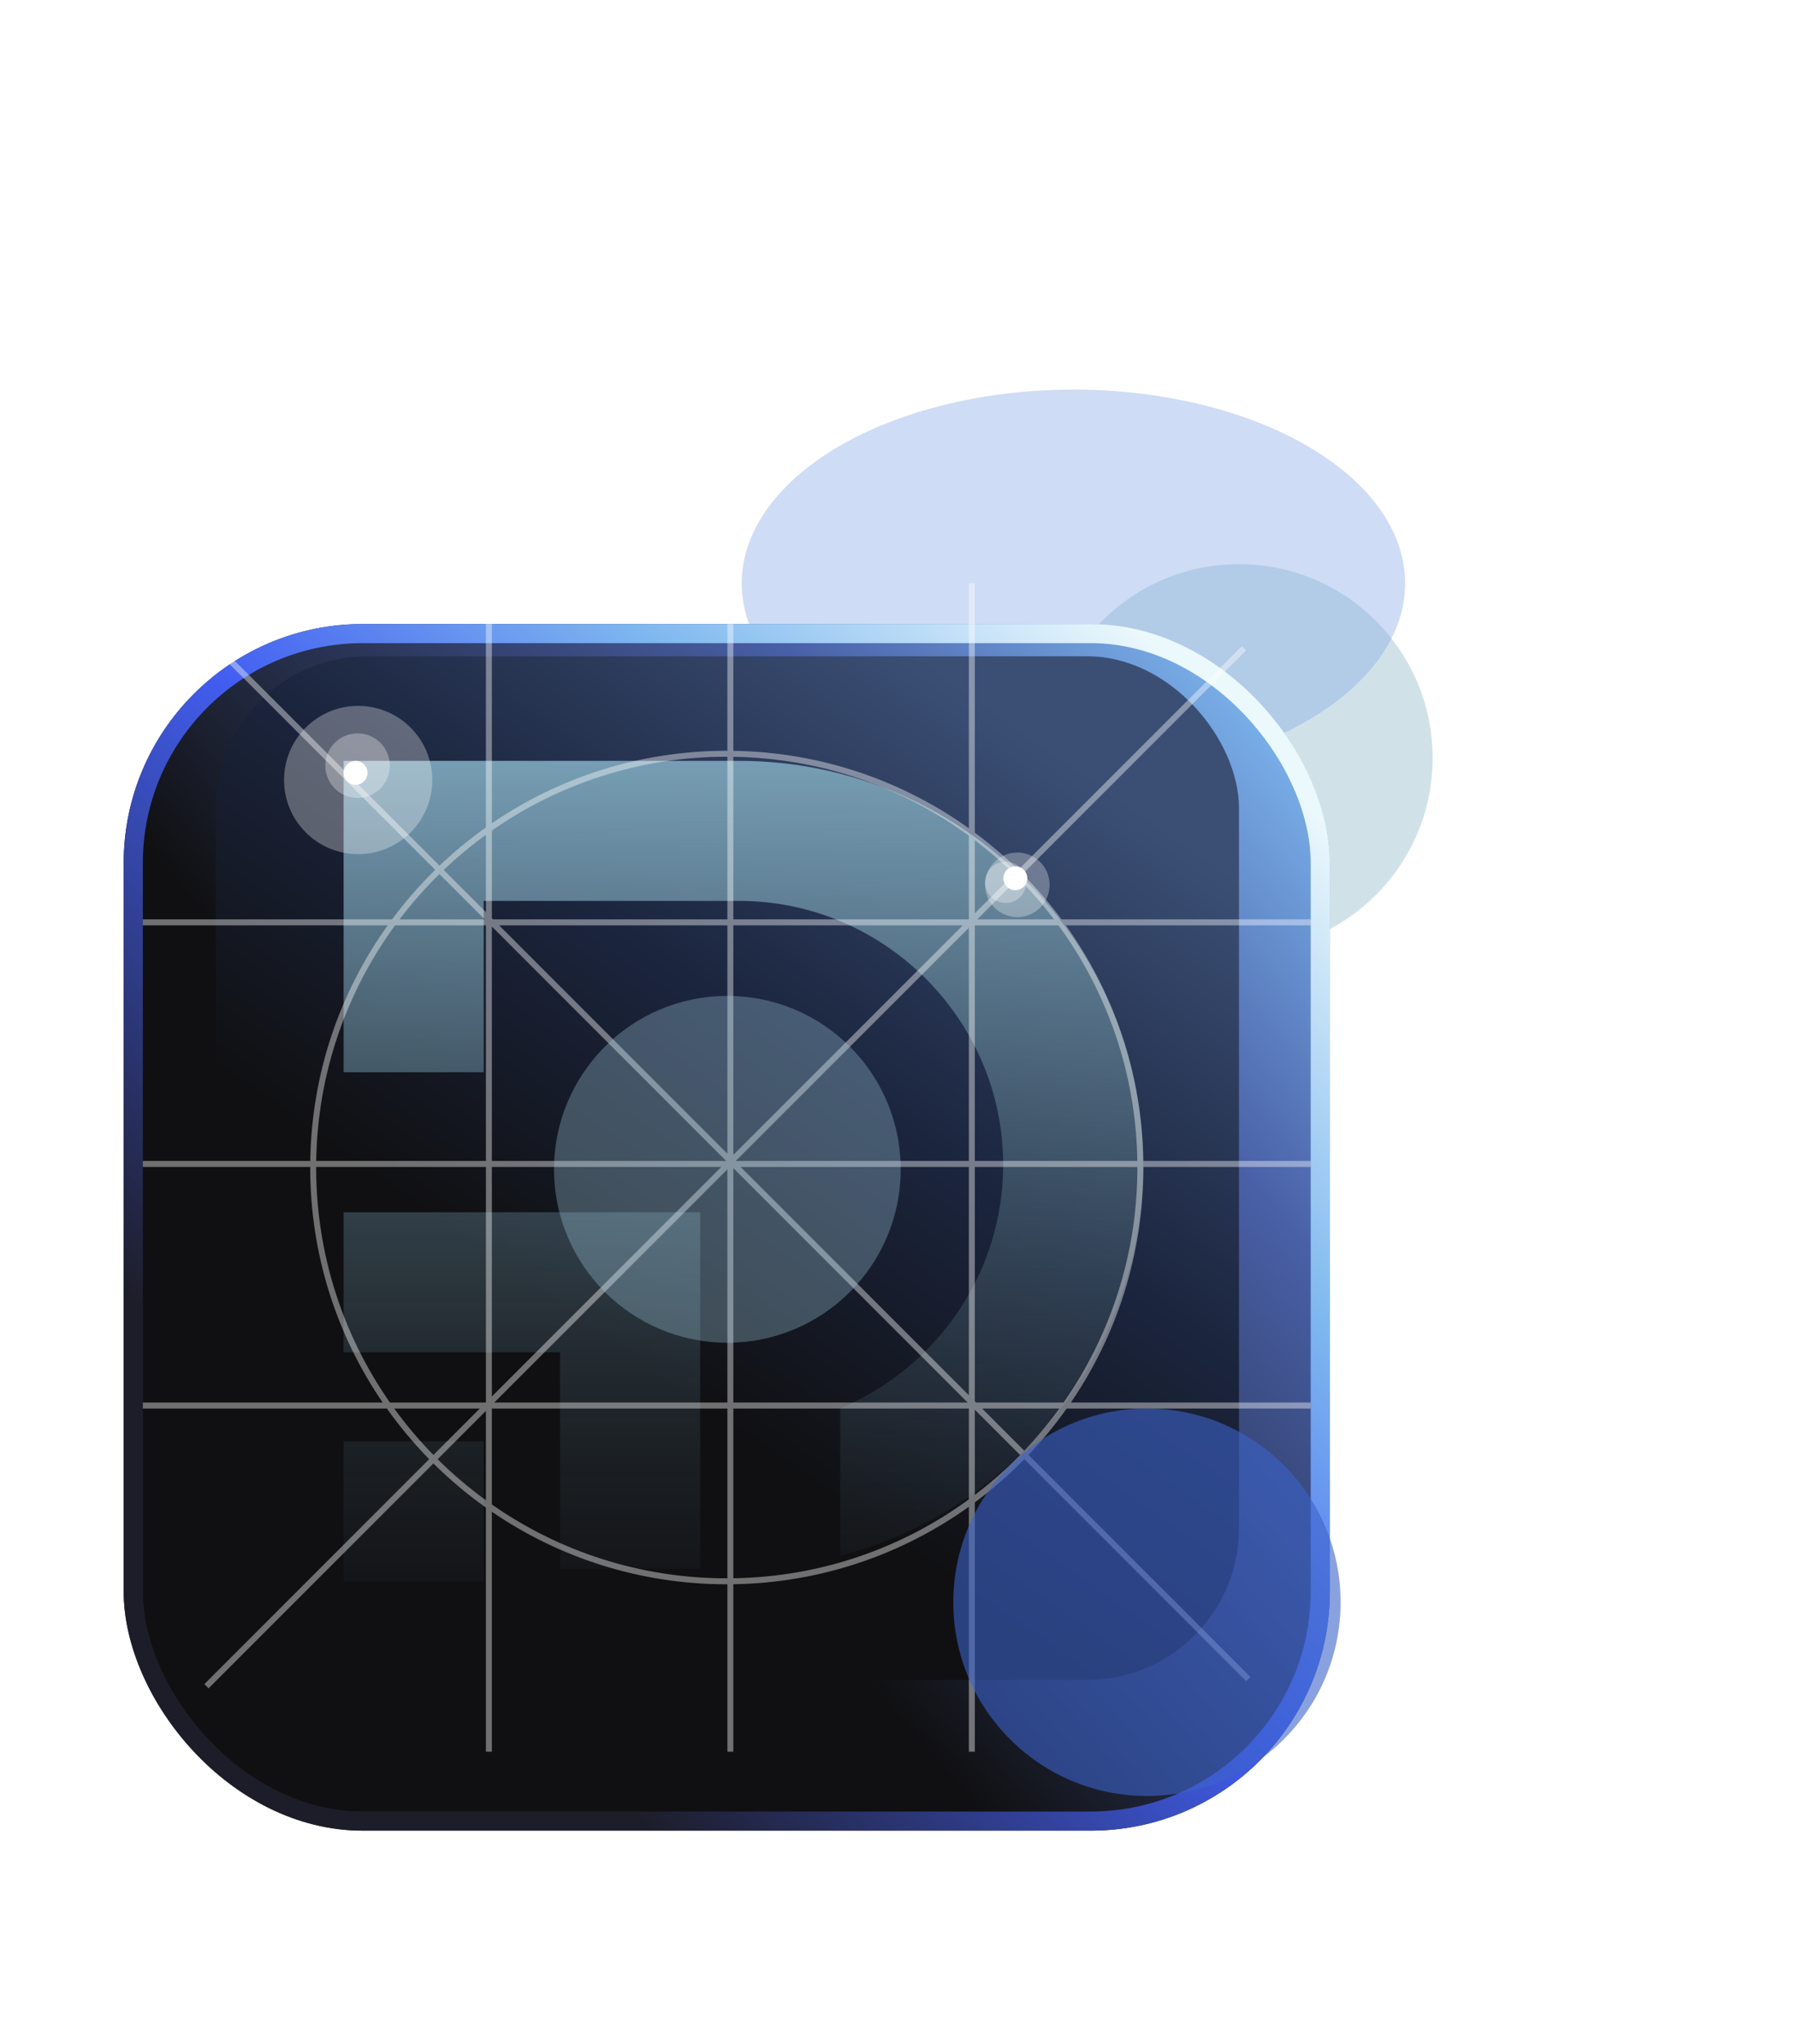
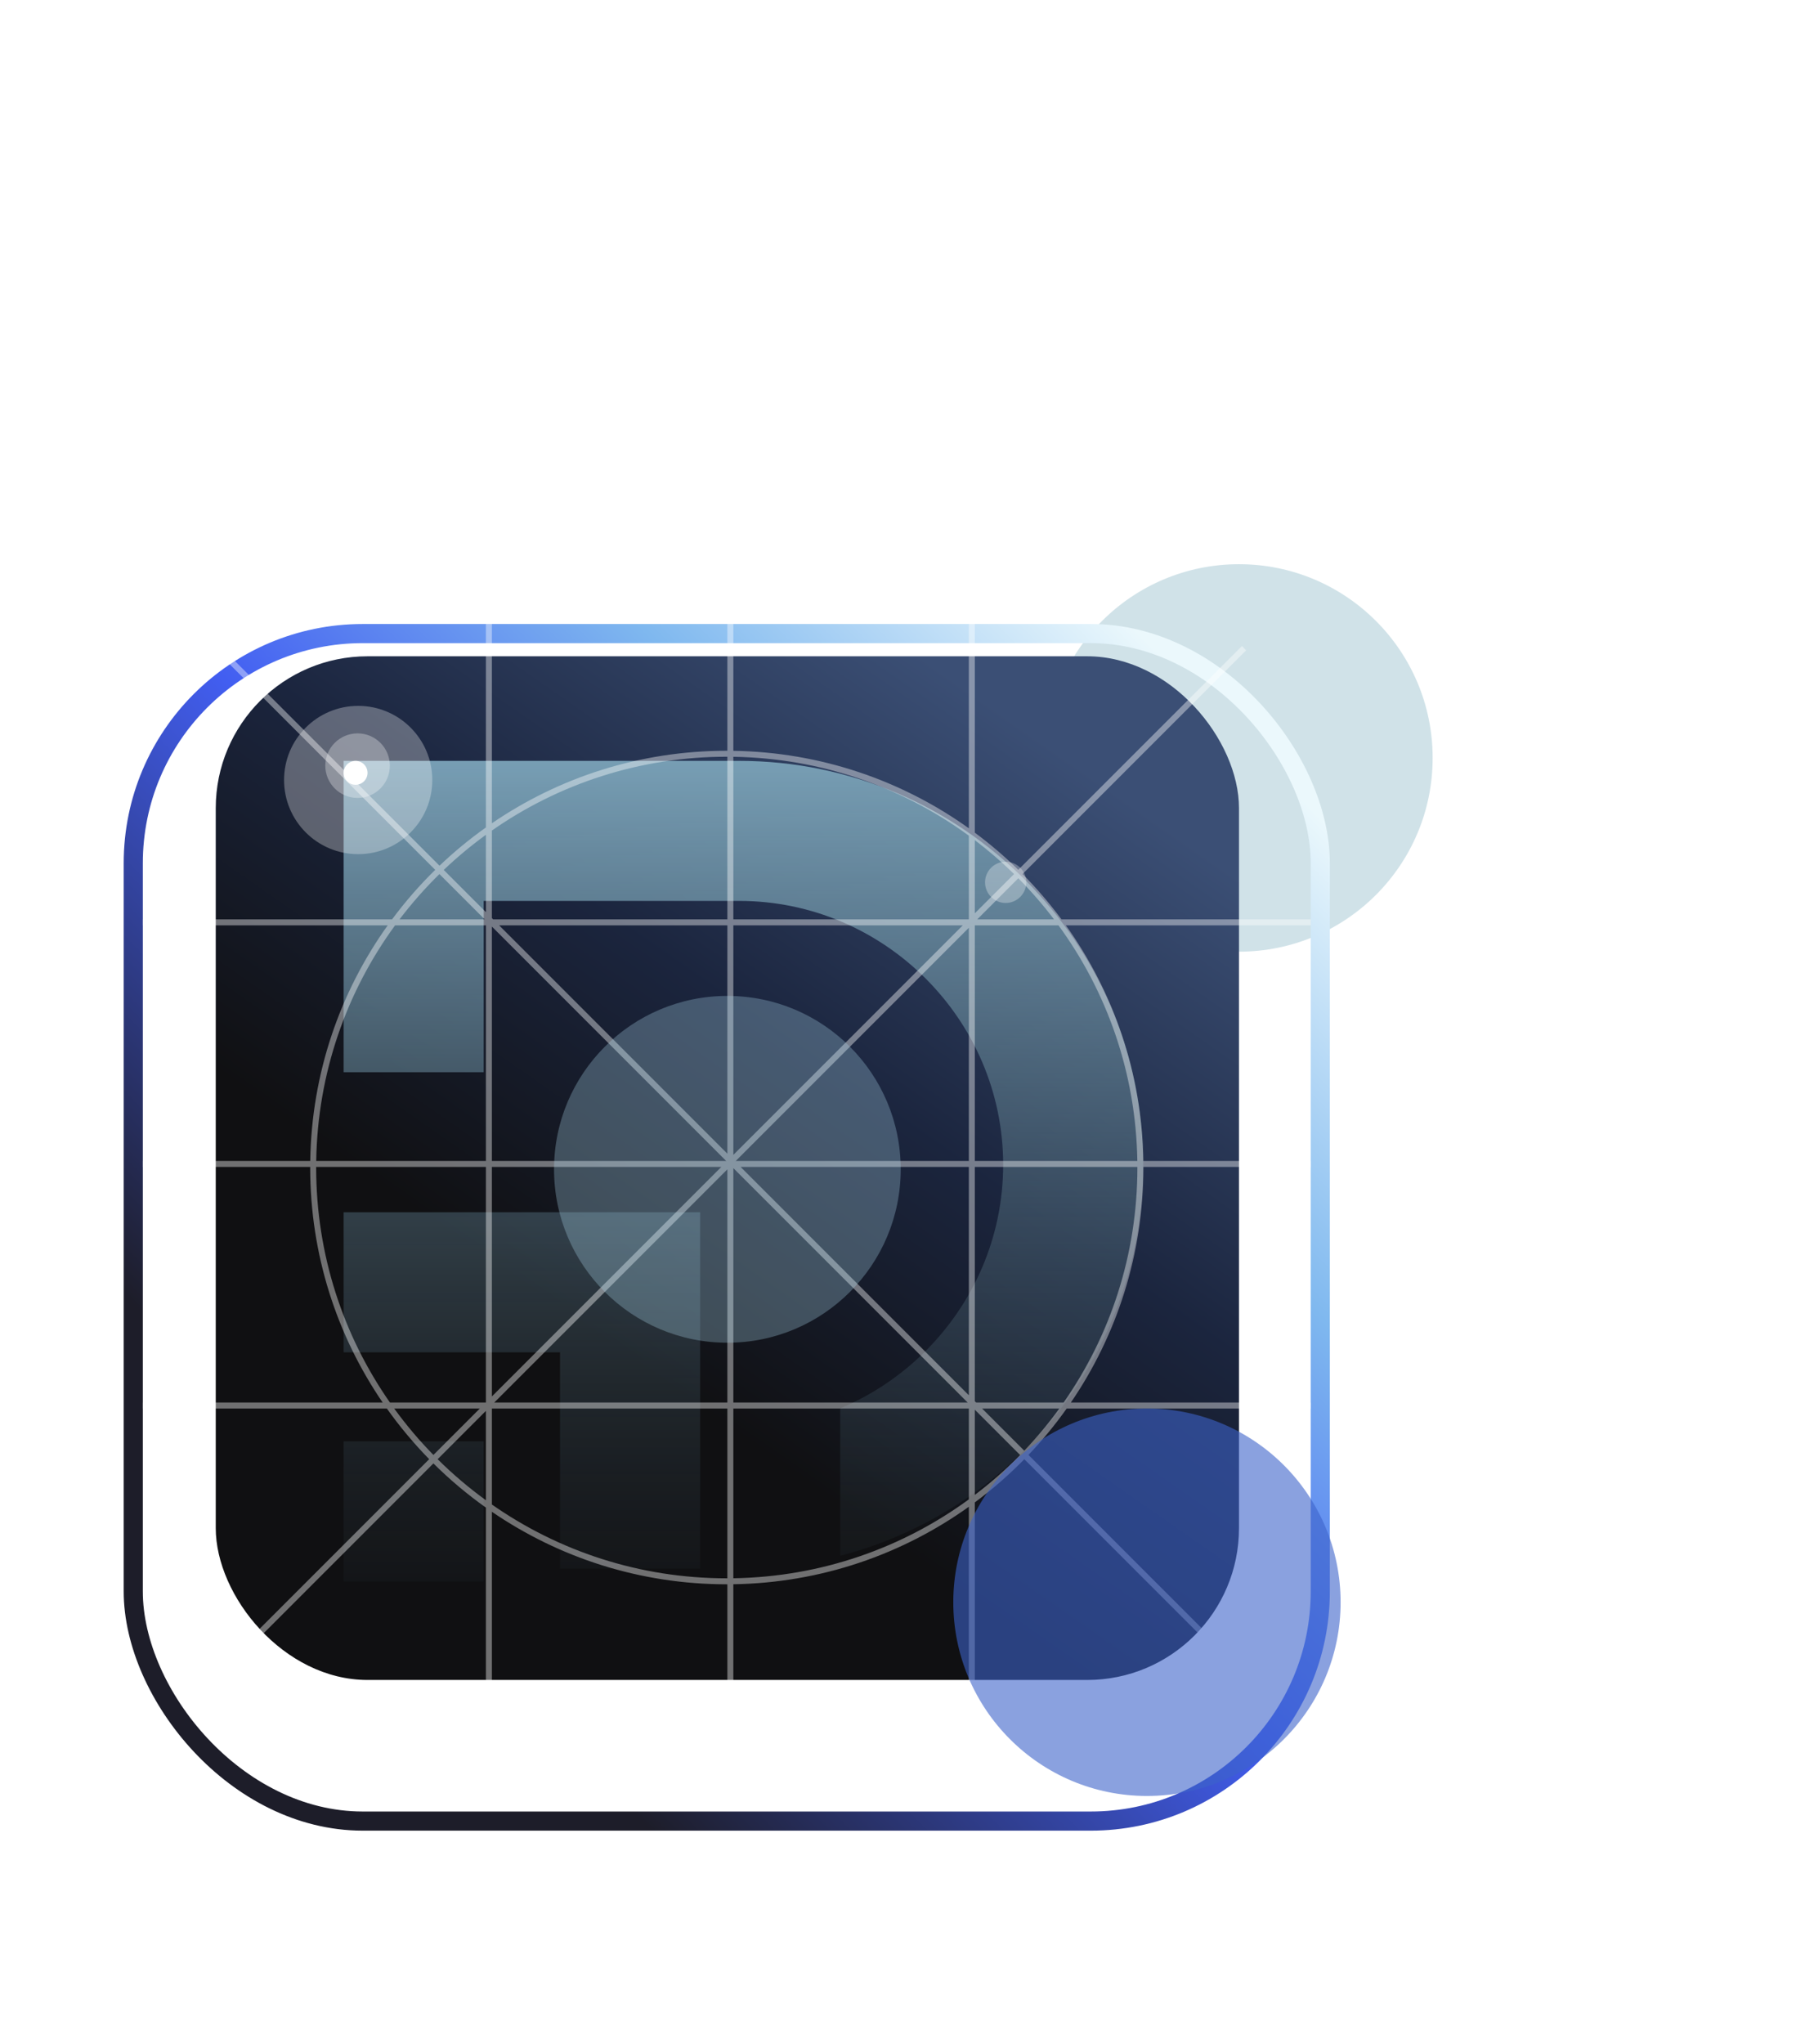
<svg xmlns="http://www.w3.org/2000/svg" width="392" height="446" viewBox="0 0 392 446" fill="none">
  <g filter="url(#filter0_f_4262_2115)">
    <circle cx="270.426" cy="165.359" r="42.267" fill="#A2C6D2" fill-opacity="0.5" />
  </g>
  <g filter="url(#filter1_f_4262_2115)">
-     <ellipse cx="234.291" cy="127.267" rx="72.402" ry="42.267" fill="#86A8E6" fill-opacity="0.4" />
-   </g>
+     </g>
  <g filter="url(#filter2_d_4262_2115)">
-     <rect x="27" y="123.092" width="263.255" height="263.255" rx="52.181" fill="url(#paint0_linear_4262_2115)" />
    <rect x="29.087" y="125.18" width="259.08" height="259.08" rx="50.094" stroke="url(#paint1_linear_4262_2115)" stroke-width="4.175" />
  </g>
  <rect x="47.09" y="143.182" width="223.336" height="223.336" rx="33.135" fill="url(#paint2_linear_4262_2115)" />
  <path d="M161.346 166C185.611 166 207.662 175.909 223.638 191.871C239.616 207.835 249.531 229.866 249.531 254.113C249.531 278.36 239.612 300.394 223.638 316.356C212.669 327.315 198.835 335.422 183.388 339.427V307.26C190.396 304.33 196.718 300.051 202.019 294.755C212.465 284.318 218.954 269.926 218.954 254.114C218.954 238.3 212.469 223.912 202.019 213.47C191.573 203.033 177.17 196.551 161.346 196.551H105.576V233.928H75V166H161.346Z" fill="url(#paint3_linear_4262_2115)" />
  <path d="M75 264.48H152.811V342.227H122.235V295.033H75V264.48Z" fill="url(#paint4_linear_4262_2115)" />
  <path d="M105.576 314.449H75V345H105.576V314.449Z" fill="url(#paint5_linear_4262_2115)" />
  <g style="mix-blend-mode:overlay">
    <path fill-rule="evenodd" clip-rule="evenodd" d="M104.732 307.292L94.598 317.427C91.503 314.267 88.641 310.88 86.038 307.292H104.732ZM106.055 305.969L106.036 305.988H85.109C74.96 291.461 69.006 273.786 69.006 254.72L69.007 254.589H106.055V305.969ZM106.055 307.814L95.517 318.352C98.791 321.599 102.314 324.595 106.055 327.309V307.814ZM93.675 318.349L44.602 367.422L45.525 368.344L94.595 319.274C98.14 322.791 101.973 326.017 106.055 328.915V382.173H107.36L107.36 329.824C121.955 339.807 139.61 345.646 158.628 345.646L158.758 345.646V382.173H160.062V345.635C179.216 345.338 196.933 339.12 211.462 328.729V382.173H212.766V327.779C216.612 324.924 220.225 321.773 223.571 318.359L271.991 366.779L272.914 365.857L224.478 317.42C227.494 314.253 230.285 310.869 232.823 307.292H286.08V305.988H233.732C243.715 291.392 249.554 273.738 249.554 254.72L249.554 254.589H286.08V253.285H249.543C249.246 234.131 243.028 216.415 232.637 201.886H286.08V200.582L231.687 200.582C229.089 197.082 226.246 193.775 223.182 190.687L271.991 141.878L271.069 140.955L222.257 189.767C219.285 186.855 216.114 184.146 212.766 181.661L212.766 127.267L211.462 127.267L211.462 180.71C196.933 170.32 179.216 164.101 160.062 163.805V127.267L158.758 127.267V163.794L158.628 163.794C139.61 163.794 121.955 169.633 107.36 179.615L107.36 127.267L106.055 127.267L106.055 180.524C102.479 183.063 99.094 185.853 95.927 188.87L46.447 139.39L45.525 140.312L94.989 189.777C91.575 193.122 88.424 196.735 85.569 200.582L31.175 200.582L31.175 201.886H84.618C74.228 216.415 68.009 234.131 67.713 253.285H31.175L31.175 254.589H67.702L67.702 254.72C67.702 273.738 73.541 291.392 83.523 305.988H31.175L31.175 307.292H84.432C87.221 311.22 90.313 314.917 93.675 318.349ZM221.335 190.69C218.639 188.049 215.777 185.578 212.766 183.292V199.258L221.335 190.69ZM211.462 200.563L211.443 200.582H160.062V165.11C179.268 165.411 197.006 171.753 211.462 182.32V200.563ZM210.138 201.886L160.062 251.962V201.886H210.138ZM160.584 253.285L211.462 202.408V253.285H160.584ZM158.758 255.111V305.988L107.881 305.988L158.758 255.111ZM157.435 254.589L107.36 304.665V254.589L157.435 254.589ZM213.287 200.582L222.26 191.609C225.05 194.423 227.656 197.42 230.056 200.582H213.287ZM231.217 307.292C228.868 310.531 226.307 313.606 223.555 316.498L214.35 307.292H231.217ZM222.648 317.436L212.766 307.554V326.147C216.271 323.487 219.574 320.574 222.648 317.436ZM212.766 305.709L213.045 305.988H232.146C242.296 291.461 248.249 273.786 248.249 254.72L248.249 254.589H212.766V305.709ZM161.646 254.589L211.462 304.404V254.589H161.646ZM211.2 305.988L160.062 254.85V305.988H211.2ZM108.943 201.886L158.758 251.701V201.886L108.943 201.886ZM158.497 253.285L107.36 202.147V253.285H158.497ZM107.36 200.302L107.639 200.582H158.758V165.098L158.628 165.098C139.562 165.098 121.887 171.052 107.36 181.201V200.302ZM96.85 189.793L106.055 198.998V182.13C102.817 184.48 99.741 187.041 96.85 189.793ZM105.794 200.582L95.911 190.699C92.773 193.773 89.861 197.077 87.2 200.582H105.794ZM69.018 253.285H106.055V201.886H86.228C75.662 216.341 69.319 234.08 69.018 253.285ZM231.027 201.886H212.766V253.285H248.238C247.936 234.08 241.594 216.341 231.027 201.886ZM211.462 327.119V307.292H160.062V344.33C179.268 344.028 197.006 337.686 211.462 327.119ZM158.758 344.341V307.292L107.36 307.292V328.238C121.887 338.388 139.562 344.341 158.628 344.341L158.758 344.341Z" fill="white" fill-opacity="0.4" />
  </g>
  <g filter="url(#filter3_f_4262_2115)">
    <circle cx="250.336" cy="349.559" r="42.267" fill="#3C63C9" fill-opacity="0.6" />
  </g>
  <g filter="url(#filter4_f_4262_2115)">
    <circle cx="77.609" cy="168.609" r="2.609" fill="white" />
  </g>
  <g filter="url(#filter5_f_4262_2115)">
    <circle cx="78.044" cy="167.044" r="7.044" fill="white" fill-opacity="0.3" />
  </g>
  <g filter="url(#filter6_f_4262_2115)">
    <circle cx="78.176" cy="170.176" r="16.176" fill="white" fill-opacity="0.3" />
  </g>
  <g filter="url(#filter7_f_4262_2115)">
-     <circle cx="222.044" cy="193.044" r="7.044" fill="white" fill-opacity="0.3" />
-   </g>
+     </g>
  <g filter="url(#filter8_f_4262_2115)">
    <circle cx="219.5" cy="192.5" r="4.5" fill="white" fill-opacity="0.3" />
  </g>
  <g filter="url(#filter9_f_4262_2115)">
-     <circle cx="221.609" cy="191.609" r="2.609" fill="white" />
-   </g>
+     </g>
  <g style="mix-blend-mode:overlay">
    <circle cx="37.831" cy="37.831" r="37.831" transform="matrix(-1 0 0 1 196.589 217.28)" fill="#ACD5EB" fill-opacity="0.3" />
  </g>
  <defs>
    <filter id="filter0_f_4262_2115" x="154.062" y="48.995" width="232.729" height="232.729" filterUnits="userSpaceOnUse" color-interpolation-filters="sRGB">
      <feFlood flood-opacity="0" result="BackgroundImageFix" />
      <feBlend mode="normal" in="SourceGraphic" in2="BackgroundImageFix" result="shape" />
      <feGaussianBlur stdDeviation="37.049" result="effect1_foregroundBlur_4262_2115" />
    </filter>
    <filter id="filter1_f_4262_2115" x="77.356" y="0.466" width="313.871" height="253.601" filterUnits="userSpaceOnUse" color-interpolation-filters="sRGB">
      <feFlood flood-opacity="0" result="BackgroundImageFix" />
      <feBlend mode="normal" in="SourceGraphic" in2="BackgroundImageFix" result="shape" />
      <feGaussianBlur stdDeviation="42.267" result="effect1_foregroundBlur_4262_2115" />
    </filter>
    <filter id="filter2_d_4262_2115" x="0.909" y="110.047" width="315.436" height="315.436" filterUnits="userSpaceOnUse" color-interpolation-filters="sRGB">
      <feFlood flood-opacity="0" result="BackgroundImageFix" />
      <feColorMatrix in="SourceAlpha" type="matrix" values="0 0 0 0 0 0 0 0 0 0 0 0 0 0 0 0 0 0 127 0" result="hardAlpha" />
      <feOffset dy="13.045" />
      <feGaussianBlur stdDeviation="13.045" />
      <feComposite in2="hardAlpha" operator="out" />
      <feColorMatrix type="matrix" values="0 0 0 0 0 0 0 0 0 0 0 0 0 0 0 0 0 0 0.55 0" />
      <feBlend mode="normal" in2="BackgroundImageFix" result="effect1_dropShadow_4262_2115" />
      <feBlend mode="normal" in="SourceGraphic" in2="effect1_dropShadow_4262_2115" result="shape" />
    </filter>
    <filter id="filter3_f_4262_2115" x="154.844" y="254.067" width="190.984" height="190.984" filterUnits="userSpaceOnUse" color-interpolation-filters="sRGB">
      <feFlood flood-opacity="0" result="BackgroundImageFix" />
      <feBlend mode="normal" in="SourceGraphic" in2="BackgroundImageFix" result="shape" />
      <feGaussianBlur stdDeviation="26.613" result="effect1_foregroundBlur_4262_2115" />
    </filter>
    <filter id="filter4_f_4262_2115" x="72.652" y="163.652" width="9.915" height="9.914" filterUnits="userSpaceOnUse" color-interpolation-filters="sRGB">
      <feFlood flood-opacity="0" result="BackgroundImageFix" />
      <feBlend mode="normal" in="SourceGraphic" in2="BackgroundImageFix" result="shape" />
      <feGaussianBlur stdDeviation="1.174" result="effect1_foregroundBlur_4262_2115" />
    </filter>
    <filter id="filter5_f_4262_2115" x="64.738" y="153.738" width="26.612" height="26.612" filterUnits="userSpaceOnUse" color-interpolation-filters="sRGB">
      <feFlood flood-opacity="0" result="BackgroundImageFix" />
      <feBlend mode="normal" in="SourceGraphic" in2="BackgroundImageFix" result="shape" />
      <feGaussianBlur stdDeviation="3.131" result="effect1_foregroundBlur_4262_2115" />
    </filter>
    <filter id="filter6_f_4262_2115" x="47.621" y="139.621" width="61.11" height="61.11" filterUnits="userSpaceOnUse" color-interpolation-filters="sRGB">
      <feFlood flood-opacity="0" result="BackgroundImageFix" />
      <feBlend mode="normal" in="SourceGraphic" in2="BackgroundImageFix" result="shape" />
      <feGaussianBlur stdDeviation="7.189" result="effect1_foregroundBlur_4262_2115" />
    </filter>
    <filter id="filter7_f_4262_2115" x="208.738" y="179.738" width="26.612" height="26.612" filterUnits="userSpaceOnUse" color-interpolation-filters="sRGB">
      <feFlood flood-opacity="0" result="BackgroundImageFix" />
      <feBlend mode="normal" in="SourceGraphic" in2="BackgroundImageFix" result="shape" />
      <feGaussianBlur stdDeviation="3.131" result="effect1_foregroundBlur_4262_2115" />
    </filter>
    <filter id="filter8_f_4262_2115" x="211" y="184" width="17" height="17" filterUnits="userSpaceOnUse" color-interpolation-filters="sRGB">
      <feFlood flood-opacity="0" result="BackgroundImageFix" />
      <feBlend mode="normal" in="SourceGraphic" in2="BackgroundImageFix" result="shape" />
      <feGaussianBlur stdDeviation="2" result="effect1_foregroundBlur_4262_2115" />
    </filter>
    <filter id="filter9_f_4262_2115" x="216.652" y="186.652" width="9.915" height="9.914" filterUnits="userSpaceOnUse" color-interpolation-filters="sRGB">
      <feFlood flood-opacity="0" result="BackgroundImageFix" />
      <feBlend mode="normal" in="SourceGraphic" in2="BackgroundImageFix" result="shape" />
      <feGaussianBlur stdDeviation="1.174" result="effect1_foregroundBlur_4262_2115" />
    </filter>
    <linearGradient id="paint0_linear_4262_2115" x1="255.815" y1="123.092" x2="103.446" y2="254.85" gradientUnits="userSpaceOnUse">
      <stop stop-color="#79AEE7" />
      <stop offset="0.332" stop-color="#4960A7" />
      <stop offset="1" stop-color="#101012" />
    </linearGradient>
    <linearGradient id="paint1_linear_4262_2115" x1="258.685" y1="135.225" x2="73.833" y2="316.946" gradientUnits="userSpaceOnUse">
      <stop stop-color="#EBF8FC" />
      <stop offset="0.295" stop-color="#7FB8EF" />
      <stop offset="0.576" stop-color="#425EF1" />
      <stop offset="1" stop-color="#1D1D29" />
    </linearGradient>
    <linearGradient id="paint2_linear_4262_2115" x1="234.16" y1="166.142" x2="141.277" y2="299.204" gradientUnits="userSpaceOnUse">
      <stop stop-color="#3B4F75" />
      <stop offset="0.53" stop-color="#1B253E" />
      <stop offset="1" stop-color="#101012" />
    </linearGradient>
    <linearGradient id="paint3_linear_4262_2115" x1="162.265" y1="166" x2="162.265" y2="345" gradientUnits="userSpaceOnUse">
      <stop stop-color="#779EB4" />
      <stop offset="1" stop-color="#34444E" stop-opacity="0.1" />
    </linearGradient>
    <linearGradient id="paint4_linear_4262_2115" x1="162.265" y1="166" x2="162.265" y2="345" gradientUnits="userSpaceOnUse">
      <stop stop-color="#779EB4" />
      <stop offset="1" stop-color="#34444E" stop-opacity="0.1" />
    </linearGradient>
    <linearGradient id="paint5_linear_4262_2115" x1="162.265" y1="166" x2="162.265" y2="345" gradientUnits="userSpaceOnUse">
      <stop stop-color="#779EB4" />
      <stop offset="1" stop-color="#34444E" stop-opacity="0.1" />
    </linearGradient>
  </defs>
</svg>